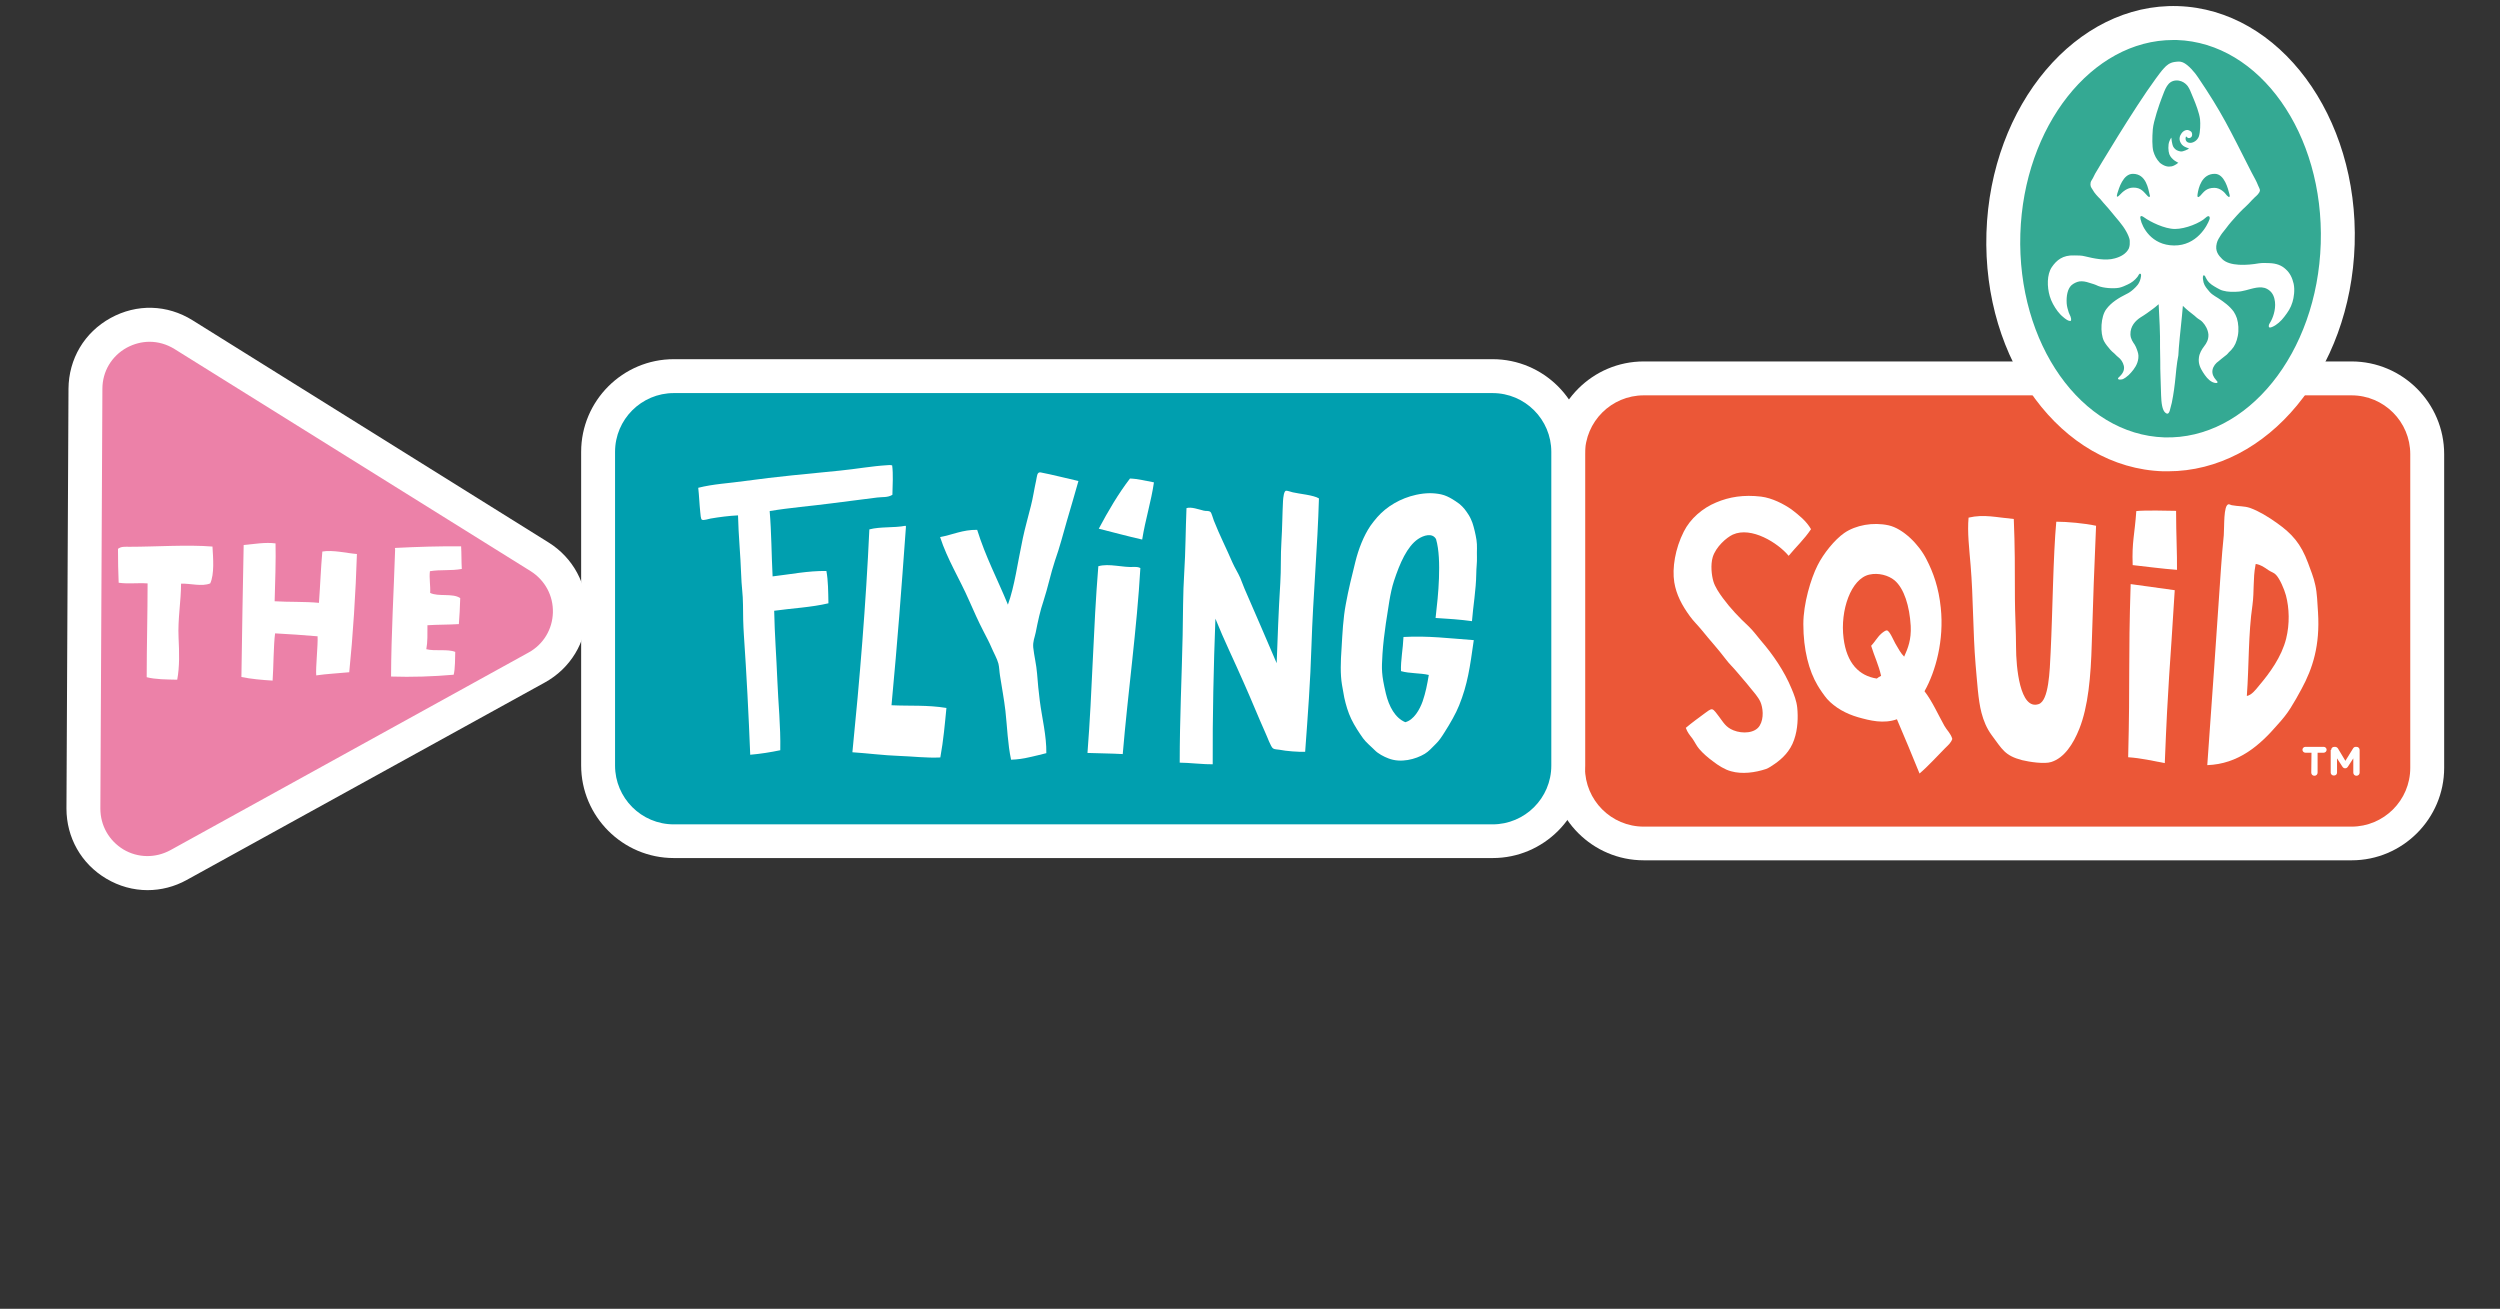
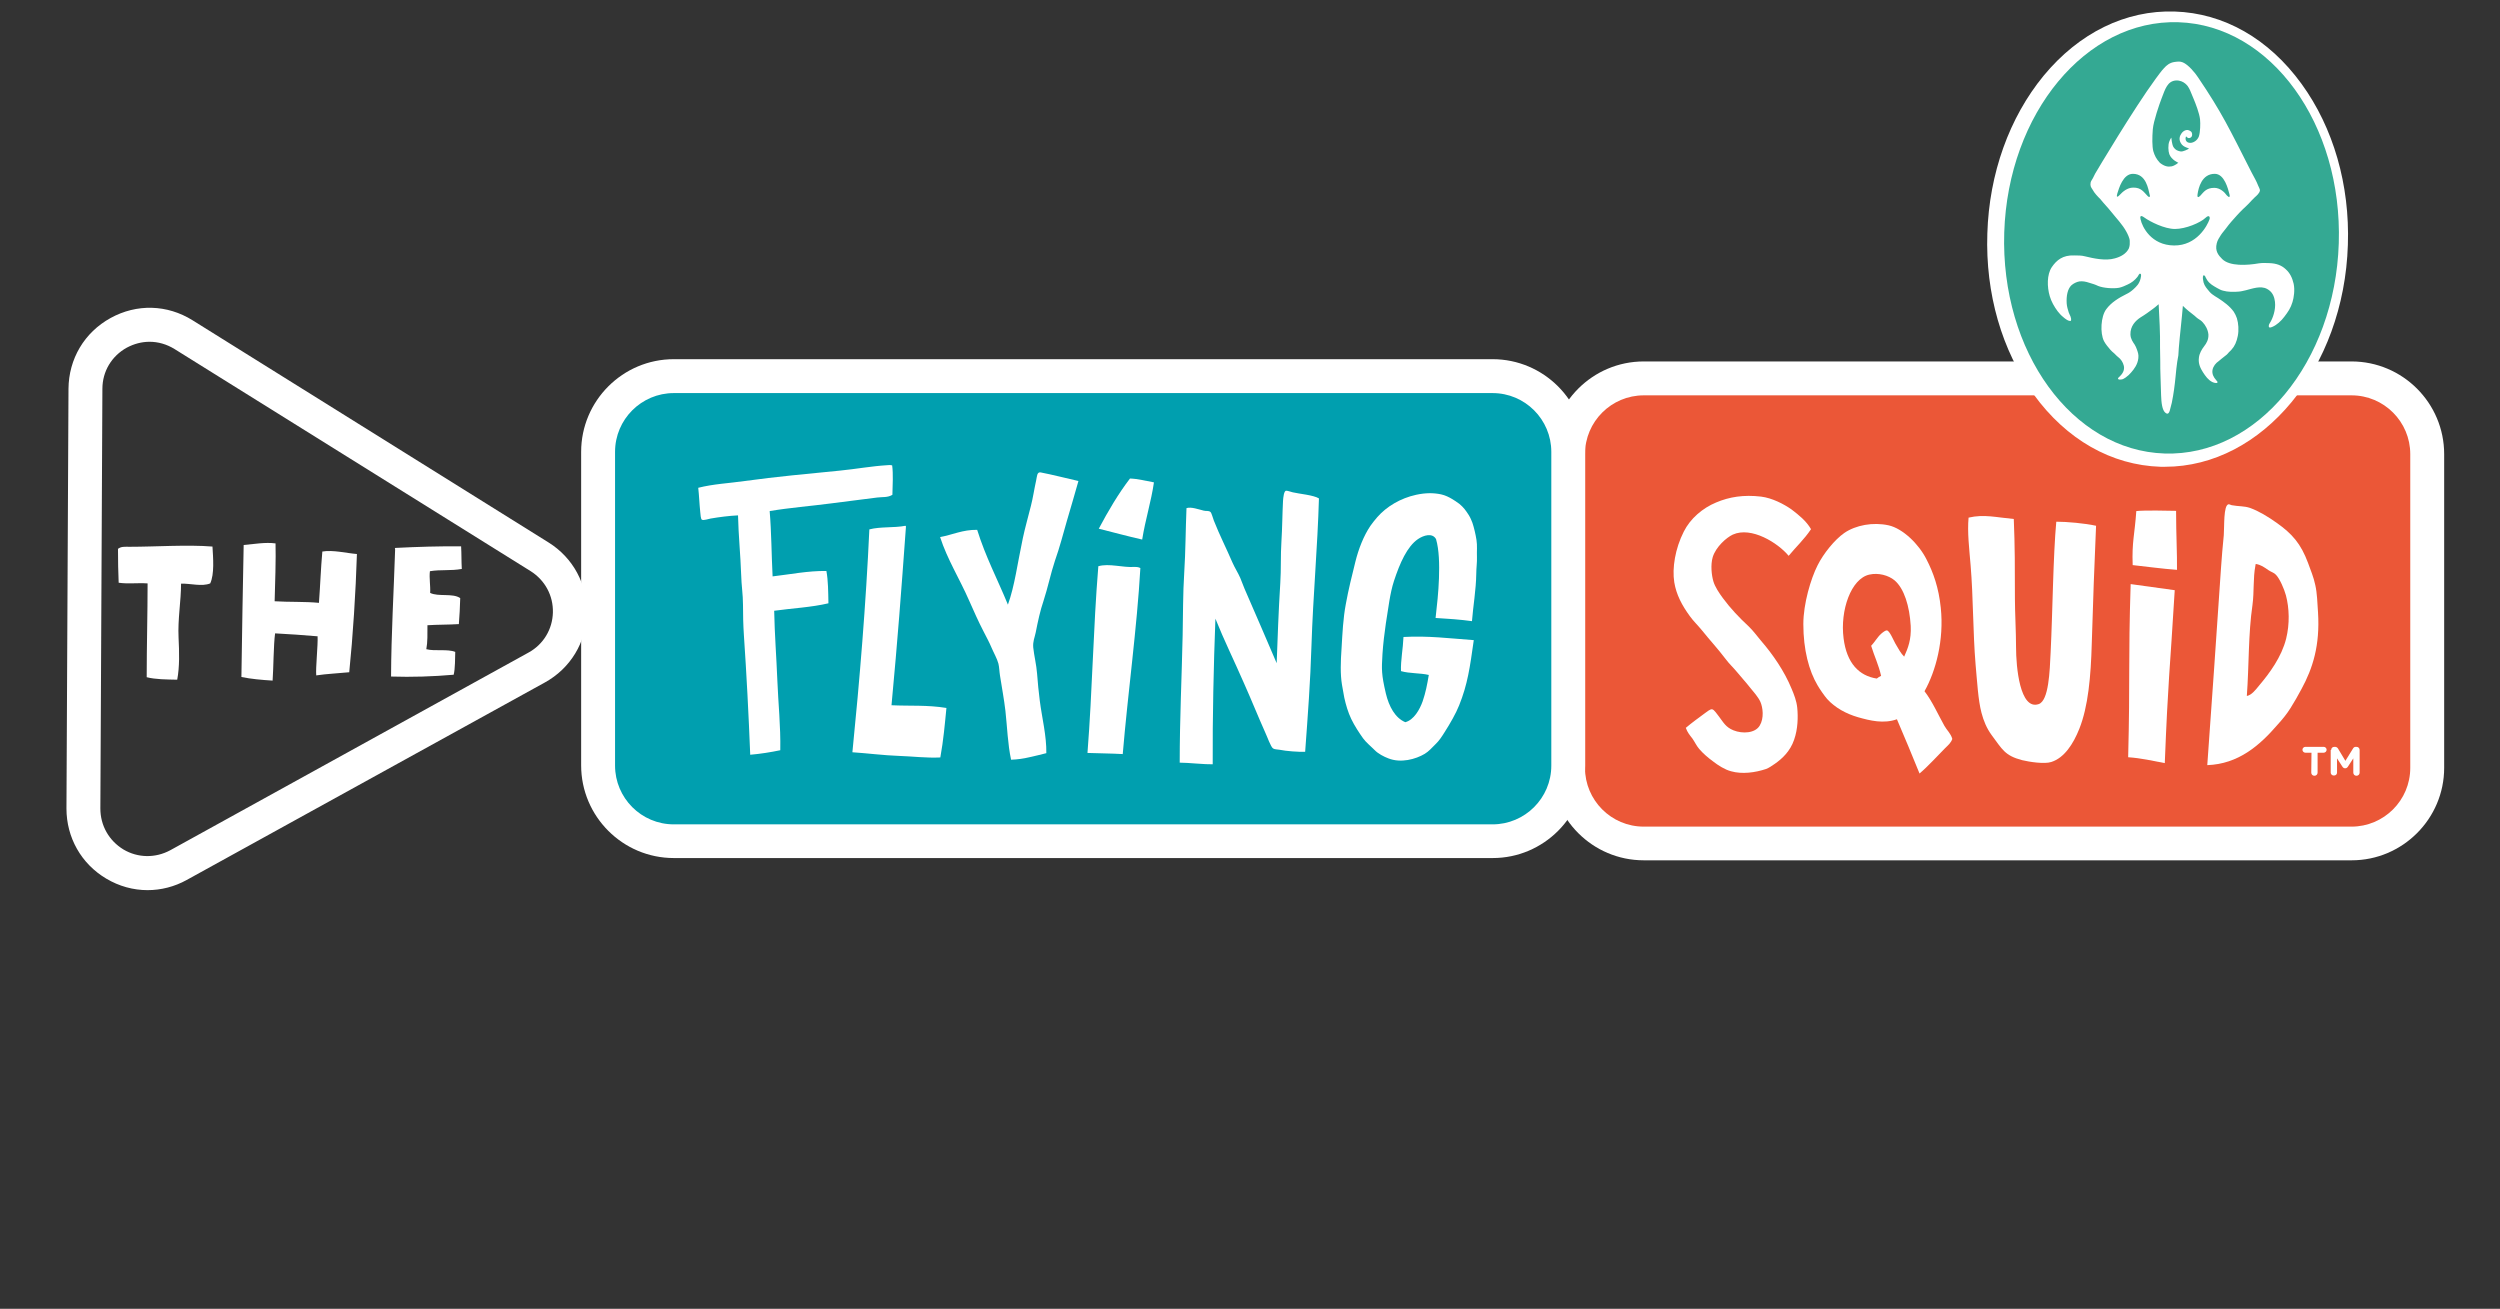
<svg xmlns="http://www.w3.org/2000/svg" enable-background="new 0 0 1106 579" viewBox="0 0 1106 579">
  <rect x="0" y="0" width="1106" height="579" fill="#333333" stroke="none" />
  <path d="m727.2 167.4h313.1c18.5 0 33.5 15 33.5 33.5v138.8c0 18.5-15 33.5-33.5 33.5h-313.1c-18.5 0-33.5-15-33.5-33.5v-138.8c.1-18.5 15.1-33.5 33.5-33.5z" fill="#eb5737" />
  <g fill="#fff">
    <path d="m1040.4 380.6h-313.2c-22.6 0-41-18.4-41-41v-138.7c0-22.6 18.4-41 41-41h313.1c22.6 0 41 18.4 41 41v138.8c0 22.5-18.4 40.9-40.9 40.9zm-313.2-205.7c-14.3 0-26 11.6-26 26v138.8c0 14.3 11.6 26 26 26h313.1c14.3 0 26-11.6 26-26v-138.8c0-14.3-11.6-26-26-26z" />
    <path d="m801.2 234.1c-3 4.5-6.6 7.8-9.9 11.8-4.7-5.7-16.5-13.1-24.7-9.4-2.8 1.3-7.5 5.4-8.9 10-1 3.4-.5 8 .3 10.7.7 2.4 2.5 5.1 4.2 7.4 3.4 4.6 7.2 8.6 11.4 12.5 2.1 2 3.7 4.3 5.5 6.4 5.2 6 10.3 13.4 13.5 21.2 1.1 2.6 2.2 5.4 2.5 8.4.4 4 .3 9.4-1.4 14.2-1.7 5-5.2 8.3-8.5 10.6-1.3.9-2.6 1.8-3.9 2.3-4.8 1.6-10.6 2.4-15.5 1-2.7-.7-5.7-2.6-8-4.4-2.2-1.6-4.5-3.6-6.1-5.5-1.2-1.4-2-3.2-3-4.6-1.1-1.4-2.2-2.7-2.9-4.7 2.7-2.3 5.5-4.3 8.6-6.6.9-.6 2.2-1.8 3.1-1.6s2 2 2.9 3.1c2 2.6 3 4.8 6.5 6.2 4 1.6 9.6 1.3 11.6-2.1 2-3.3 1.4-8 .3-10.5-1-2.2-3-4.4-4.8-6.6-1.7-2.2-3.7-4.3-5.3-6.3-1.7-2.1-3.8-4-5.4-6.2-3.4-4.5-6.8-8.1-10.4-12.6-1.8-2.2-3.8-4.1-5.3-6.2-3.5-4.8-6-9.5-6.9-15-1-6.3.4-14.9 4.2-22.4 2.9-5.8 8.3-10.4 14.3-12.9 5.9-2.5 12.2-3.5 19.9-2.6 4.9.6 10.1 3.3 13.5 5.7 3.4 2.6 6.5 5.1 8.6 8.7z" />
    <path d="m890.9 229.6c.5 12.1.5 21.7.5 35.2 0 6.1.5 14.7.5 21.5 0 8.8 1.7 28 10 25.2 4.5-1.5 4.9-14.5 5.3-22.9.9-18.3 1.1-42.6 2.5-57.8 4.7 0 12.6.7 17.6 1.8-.7 16-1.4 34.7-1.9 52-.4 14.8-1.6 28-5.5 37.8-2.7 6.8-6.7 12.9-12.4 14.7-3 1-9.6 0-12.9-.8-7.7-2-8.8-4.8-13.5-11.1-2.2-3-3.6-6.4-4.5-9.9-1.5-5.7-1.9-13.8-2.6-21.3-1.2-14.5-1-29.6-2.2-43.9-.6-7.4-1.5-14.6-.9-21.1 6.9-1.6 12.2-.1 20 .6z" />
    <path d="m976.5 338.5c2-28.2 4.1-57.4 6.1-87.6.3-4.7.7-8.8 1.2-14.1.3-3.8-.2-13.3 2.1-13.7.3-.1.9.3 1.4.4 3.2.6 5.4.3 8.1 1.2 3.9 1.4 8 3.9 11.8 6.6 6.9 4.9 10.7 9.2 13.9 17.8 1.1 3.1 2.5 6.3 3.2 9.8.8 3.5.9 7.7 1.2 12.1.9 14.5-2.3 24.6-7.3 33.8-1.6 3-3.2 5.8-4.9 8.5s-3.6 5-5.7 7.3c-8 9.3-17.4 17.4-31.1 17.9zm21.3-88.3c-1.1 5.6-.5 11.5-1.3 17.4-1.9 13-1.5 26.7-2.5 40.3 2.1-.4 3.8-2.6 5.5-4.7 4.5-5.3 9.9-12.6 11.9-20.7 1.6-6.5 1.4-13.4-.1-19.1-.8-2.9-2.7-7.3-4.4-9.1-.9-1-2.1-1.2-3.4-2.1-1.9-1.3-3.2-2.3-5.5-2.7-.2.2-.2.4-.2.7z" />
    <path d="m851.4 305.8c3.4 4.4 5.9 10.1 8.8 15.3 1.1 2 2.8 3.3 3.5 5.8-.6 1.8-2 2.9-3.2 4.1-3.6 3.6-7.4 7.9-11.3 11.2-3.3-8.1-6.6-16.1-10-24-5.9 2.1-11.9.6-17.2-.9-5.2-1.5-10.2-4.2-13.7-8.1-1.2-1.4-3.1-4.1-4.2-6-3.8-6.4-6.3-15.7-6.3-27.1 0-9 3.3-20.1 6.3-26 2.6-5.2 7.5-11.3 11.8-14.3 5.1-3.5 12.7-4.9 19.6-3.4 6.3 1.4 13.4 8.3 16.8 15.1 3 5.8 5.4 12.5 6.3 21.4 1.5 14.3-2.2 28-7.2 36.9zm-6.1-28.9c-.5-8.7-2.9-16.6-7.2-20.2-2.7-2.2-7.1-3.4-11.1-2.5-8.1 1.8-13 15.8-11.4 28.2 1.4 11.1 6.9 16.6 14.7 17.8.6-.5 1.2-.9 1.9-1.2-1.1-4.9-3-8.7-4.4-13.3 1.3-1.3 2.9-4 4.4-5.3.7-.6 1.9-1.6 2.6-1.5 1.2.2 2.9 4.4 3.7 5.8 1.4 2.4 2.4 4.3 3.9 5.8 1.7-3.8 3.2-7.5 2.9-13.6z" />
    <path d="m1022.6 333h-2.7c-.7 0-1.3-.6-1.3-1.3s.6-1.3 1.3-1.3h8.1c.7 0 1.3.6 1.3 1.3s-.6 1.3-1.3 1.3h-2.7v8.8c0 .8-.6 1.4-1.4 1.4s-1.4-.6-1.4-1.4z" />
    <path d="m1031.3 331.8c0-.8.6-1.4 1.4-1.4h.3c.6 0 1 .3 1.3.7l3.3 5.5 3.4-5.5c.3-.5.7-.7 1.2-.7h.3c.8 0 1.4.6 1.4 1.4v10c0 .8-.6 1.4-1.4 1.4s-1.4-.6-1.4-1.4v-6.3l-2.4 3.7c-.3.4-.6.7-1.2.7s-.9-.3-1.2-.7l-2.4-3.7v6.3c0 .8-.6 1.3-1.4 1.3s-1.4-.6-1.4-1.3v-10z" />
    <path d="m962.1 261.1c-2.2 36.7-2.9 38.7-4.4 76.5-5.3-1-10.4-2.2-16.2-2.6.9-35.7 0-41.8 1.1-76.6" />
    <path d="m962.7 226c0 10.5.5 19.1.4 26.1-6.8-.5-13.1-1.4-19.6-2.1-.4-10.3.9-13.6 1.6-23.9 3.3-.4 14.1-.2 17.6-.1z" />
  </g>
  <path d="m298.1 166.4h362.2c18.5 0 33.5 15 33.5 33.5v138.8c0 18.5-15 33.5-33.5 33.5h-362.2c-18.5 0-33.5-15-33.5-33.5v-138.8c.1-18.5 15-33.5 33.5-33.5z" fill="#009faf" />
  <path d="m660.4 379.6h-362.3c-22.6 0-41-18.4-41-41v-138.7c0-22.6 18.4-41 41-41h362.2c22.6 0 41 18.4 41 41v138.8c0 22.5-18.4 40.9-40.9 40.9zm-362.3-205.7c-14.3 0-26 11.6-26 26v138.8c0 14.3 11.6 26 26 26h362.2c14.3 0 26-11.6 26-26v-138.8c0-14.3-11.6-26-26-26z" fill="#fff" />
  <path d="m583.5 220.5c-.6 21.4-2.6 43.1-3.3 65-.5 16.3-1.6 30.7-2.8 47.1-3 .1-8.4-.3-11.3-.9-1-.2-2.2-.1-2.9-.6-1-.6-2.7-5.5-3.4-6.9-3.3-7.4-6.1-14.4-9.4-21.8-4.4-10.1-8.9-19.2-12.7-28.7-.8 20.9-1.3 43.7-1.2 64.4-4.3.1-10.6-.7-14.6-.7 0-19.3.9-37.6 1.3-56.3.2-9.2.1-18.4.7-27.7.6-9.4.6-18.9 1-28.6 2-.7 5.5.6 7.6 1.1 1 .3 2.2-.1 3 .6.5.4 1 2.5 1.5 3.8 2.6 6.6 5.5 12.2 8.2 18.5 1.1 2.5 2.5 4.6 3.5 6.9.7 1.6 1.2 3.2 1.9 4.8 4.6 10.7 9.7 22.2 14.2 32.9.4-10.6.8-22.7 1.6-35.5.4-6 .1-12.3.5-18.3.4-6.3.4-12.3.7-17.9.1-1.6.4-4.6 1.4-4.6.9 0 1.9.5 2.9.7 2.9.7 9.2 1.2 11.6 2.7z" fill="#fff" />
  <path d="m651.2 274.8c-5.1-.7-10.6-1.1-16.1-1.4.6-5.3 1.3-11.5 1.5-17.6s.1-12.5-1.3-17.3c-1.6-2.9-5.5-1.7-8 0-4.8 3.3-8 10.6-10.6 18.5-1.8 5.5-2.5 12.1-3.6 18.8-.6 4.2-1.2 8.9-1.5 13.6-.4 6.8-.5 8.8 1.5 17.4 1.4 5.8 4.1 10.8 8.6 12.7 3.8-1 6.4-5.6 7.7-9.3 1.3-3.8 2-7.4 2.7-11.6-3.7-.9-8.6-.6-12.3-1.7-.2-4.5.9-10 1.1-15.1 11-.6 20.1.6 31.1 1.4-1.7 12-2.7 19.5-6.5 28.9-1.4 3.5-3.9 7.9-6.4 11.8-1.2 1.9-2.4 3.8-4 5.3-1.5 1.5-3.1 3.3-4.8 4.3-4 2.4-10.6 4.2-16.1 2-1.9-.7-4.6-2.1-6.1-3.7-1.7-1.7-3.9-3.5-5.1-5.2-1.7-2.4-3.7-5.4-5.2-8.5-1.4-2.9-2.4-6.3-3.1-9.5-.3-1.6-.7-3.9-1-5.6-.8-4.7-.6-10.4-.2-16.1.4-6.8.7-13.4 1.9-19.7 1.1-6.1 2.7-12.6 4.2-18.6 1.4-5.7 3.7-11.6 6.7-16 .9-1.3 1.9-2.5 3-3.8 4.1-4.7 10.3-8.4 17.2-9.9 4.2-.9 7.6-.9 11-.2 1.9.4 3.6 1.3 4.8 2 .6.3 2.5 1.6 3.3 2.2 2 1.7 2.7 2.7 4.2 5 .8 1.3 1.2 2.4 1.6 3.4.7 2.1 1.4 5 1.8 7.6.4 2.5.1 5 .2 7.5.1 2.4-.3 4.9-.3 7.5-.1 7.1-1.4 14.4-1.9 20.9z" fill="#fff" />
  <path d="m477.1 212.8c-1.6 5.8-3.4 11.7-5.1 17.6s-3.2 11.8-5.3 17.7c-1.9 5.7-3.1 11.8-5.1 17.9-1.4 4.1-2.4 8.7-3.4 13.8-.5 2.4-1.3 3.9-1.1 6.6.4 3.8 1.4 7.6 1.7 11.6s.7 8.1 1.2 12c1 7.8 3 15.4 2.9 23.2-2.5.7-5 1.2-7.5 1.8s-5.2 1-8.1 1.1c-1.5-7-1.7-14.4-2.5-21.6-.6-5.2-1.6-10.4-2.4-15.6-.3-1.8-.3-3.7-.7-5.3-.6-2.3-2.1-4.8-3.1-7.2s-2.3-4.7-3.4-6.9c-2.4-4.6-4.5-9.4-6.5-13.9-4.2-9.6-9.6-18.1-12.8-28 5.5-1 10-3.3 16.4-3.2 3.7 11.9 9.1 22.1 13.6 33.1 3-8.3 4.2-18.1 6.6-29.4.9-4.3 2.4-9.6 3.6-14.4.9-3.5 1.4-7.1 2.3-11.2.4-1.7.3-3.8 2-3.5 5.2 1 11.4 2.6 16.7 3.8z" fill="#fff" />
  <path d="m394.7 205.9c.5 3.9.2 8.5.1 13-2.1 1.3-4.4.9-6.7 1.2-6.8.8-13.6 1.8-20.4 2.6-9.1 1.2-18.3 1.9-27.2 3.4.8 9.3.8 19.3 1.3 28.9 7.8-.9 15.6-2.5 23.8-2.4.8 4.3.8 9.3.9 14.3-7.6 1.8-16.1 2.2-24 3.3.2 10.5 1 20.6 1.4 30.8s1.5 20.2 1.3 30.9c-4.3.9-8.7 1.6-13.3 2-.7-17.7-1.6-35.3-2.8-52.9-.3-4.5-.4-9-.4-13.5 0-4.4-.7-8.7-.8-13.1-.3-8.8-1.2-17.5-1.4-26.4-4 .2-8 .7-12.1 1.4-.8.1-3.2 1-3.9.5-.5-.3-.6-2.4-.7-3.3-.4-3.7-.5-7.3-.9-10.8 6.7-1.7 13.6-2 20.6-3 13.7-1.9 27.9-3.2 42.1-4.6 7.1-.7 14.1-2 21-2.4.4-.1 1.5-.1 2.1.1z" fill="#fff" />
  <path d="m510.5 213.4c-1.2 8.4-3.8 16.5-5.2 25.3-6.6-1.5-12.8-3.2-19.2-4.8 4.2-7.9 8.6-15.4 13.8-22.2 3.5.1 7.2 1.1 10.6 1.7z" fill="#fff" />
  <path d="m400.6 232.6c.1.1.1.2.2.3-2.2 30.3-3.6 49.1-6.4 79.1 8.1.4 15.8-.2 24.3 1.2-.7 7.1-1.3 14.2-2.7 21.9-6.1.3-12.4-.5-18.5-.7-6.2-.2-14.2-1.2-20.4-1.6 3.2-31.9 6-65.7 7.5-98.6 5-1.3 10.9-.6 16-1.6z" fill="#fff" />
  <path d="m504.5 251.3c-1.5 26.4-5.5 55.1-7.8 82.3-5.3-.3-10.4-.3-15.6-.5 2.2-28.1 2.5-54.4 4.8-82.6 4.8-1.4 10.8.7 16.1.3.5 0 1.6 0 2.5.5z" fill="#fff" />
-   <path d="m37.8 172-.9 185.7c-.1 21.7 23.1 35.5 42.1 25l158.4-87.4c19-10.5 19.7-37.5 1.3-49l-157.5-98.3c-18.9-11.7-43.3 1.8-43.4 24z" fill="#ec81a8" />
  <path d="m65.3 393.8c-6.3 0-12.6-1.7-18.3-5.1-11.1-6.6-17.6-18.2-17.6-31l.9-185.7c.1-13.2 7-24.9 18.6-31.3s25.1-6 36.3 1l157.5 98.3c10.9 6.8 17.2 18.6 16.9 31.4-.3 12.9-7.3 24.3-18.5 30.5l-158.5 87.4c-5.4 3-11.4 4.5-17.3 4.5zm.9-242.6c-3.5 0-6.9.9-10.1 2.6-6.7 3.7-10.8 10.5-10.8 18.2l-.9 185.7c0 7.5 3.8 14.2 10.2 18.1 6.4 3.8 14.2 3.9 20.8.3l158.4-87.4c6.6-3.6 10.6-10.3 10.8-17.7.2-7.5-3.5-14.3-9.8-18.3l-157.6-98.3c-3.4-2.1-7.2-3.2-11-3.2z" fill="#fff" />
  <path d="m94 241.8c.3 5.1.9 12.2-1 16.3-3.7 1.5-8.6 0-12.9.1 0 7.8-1.5 15.7-1.1 23.9.3 6.4.5 12.8-.6 18.6-4.7-.1-9.6-.1-13.5-1.1 0-13.7.4-28.2.4-41.5-4.4-.3-8.8.3-12.8-.3-.2-4.7-.3-9.6-.3-15 1.5-1.1 2.9-.9 5.2-.9 11.1 0 25.6-1 36.6-.1z" fill="#fff" />
  <path d="m157.9 245.1c-.5 16.6-1.8 36.8-3.4 52.3-4.9.5-10 .7-14.6 1.4-.3-3.4.8-13.3.6-17.3-6.2-.5-12.5-1-18.8-1.3-.7 5.1-.7 15.5-1.1 20.9-4.8-.3-9.5-.7-13.8-1.6.2-16.4.7-42.8 1-58.4 4.7-.4 9.5-1.3 14.1-.7.2 6.2-.2 19.1-.4 25.6 6.3.4 13.4.1 19.6.7.6-8.1.8-14.8 1.5-22.7 4.7-.8 10.5.7 15.3 1.1z" fill="#fff" />
  <path d="m174.9 242.4c9.9-.5 19.7-.8 29.1-.7.2 3.4.1 6.6.3 10-5 .9-9.3.2-14.1 1-.4 2.8.3 6.6.1 9.6 3.6 1.8 10 0 13.3 2.3-.1 3.9-.3 7.8-.6 11.5-4.8.3-9.2.2-13.9.5 0 3.7.1 7.5-.5 10.6 3.8 1 9.3-.2 12.8 1.2-.1 2.6 0 7.4-.7 10.1-9.1.8-18.6 1.1-27.7.8.1-19.2 1.2-37.5 1.8-56.2-.1-.3-.2-.6.1-.7z" fill="#fff" />
  <ellipse cx="958.9" cy="105.8" fill="#34a993" rx="93.2" ry="72.3" transform="matrix(.031 -1 1 .031 823.326 1061.013)" />
  <path d="m957.8 206.5c-.7 0-1.3 0-2 0-21.7-.7-41.6-12-56.1-32-14.1-19.4-21.4-44.7-20.5-71.2.8-26.5 9.7-51.3 24.9-69.8 15.7-19 36.3-29.1 58-28.4s41.6 12 56.1 32c14.1 19.4 21.4 44.7 20.5 71.2-1.7 54.7-37.8 98.2-80.9 98.2zm2.3-186.4c-16.4 0-32.1 8.1-44.4 23-13.1 15.9-20.8 37.5-21.5 60.7s5.6 45.2 17.7 61.9c11.7 16.1 27.5 25.3 44.4 25.8h1.5c35 0 64.4-37.1 65.9-83.7.7-23.2-5.6-45.2-17.7-61.9-11.7-16.1-27.5-25.3-44.4-25.8-.5 0-1 0-1.5 0z" fill="#fff" />
  <path d="m1009.7 126.7c-.5-2.4-1.5-4.3-3.2-5.9s-3.8-2.3-6.7-2.4c-1.4-.1-2.9-.1-4.2.1-4.7.8-11.8 1.3-14.8-1.7-1.5-1.4-3-3.2-2.2-6.4.3-1.2 1-2.2 1.7-3.3.6-1 1.5-1.8 2.1-2.7 1.5-2 2.9-3.5 4.4-5.3.7-.8 1.5-1.6 2.4-2.4.8-.8 1.6-1.6 2.4-2.4.8-.7 1.5-1.6 2.3-2.5.7-.7 2-1.7 2.1-2.8 0-.4-.4-1.3-.7-1.9-.9-2.1-1-2.1-1.7-3.5-.3-.6-.5-.7-1-1.8l-11.1-3.4-.9 1.9c-.6 1.1-2.8 3-3.6 3.6-1.6 1.1-4.9 1.3-6.9 1-8.7-1-6.5-12.8-6.5-12.8l-21.9-9.9c-.9 1.1-1.7 2.7-2 3.1-.5.7-1.4 2.4-1.6 2.6-.6.7-1.8 2.8-2.6 3.8-.6.7-.9 1.6-2.3 3.8-.7 1.1-1.3 2.2-1.9 3.4-.6 1-1.3 2.2-2 3.3-.3.5-.5 1.2-.9 1.8-.3.6-.8 1.3-.9 1.8-.3 1.4.2 2 .7 2.9.9 1.5 2.1 2.8 3.2 3.9.8.8 1.4 1.8 2.2 2.6s1.5 1.7 2.2 2.6c2.1 2.7 4.5 5 6.2 8.1.5.8 1.1 2.6 1.1 3.6 0 1.1-.4 1.9-.5 3-1.1 2.2-2.8 3.4-5.2 4.1-3.7 1.1-8.7 0-12.1-.8-1.3-.3-2.9-.3-4.3-.4-4.6-.2-7.1 1.9-9 4.8-2 3-2 8-.8 11.7.7 2.2 1.8 4.3 3.2 6.1.6.9 1.3 1.7 2.2 2.4.7.6 2.2 1.9 3.1 1.5.3-1.4-.6-2.3-1-3.4s-.8-2.3-.9-3.6c-.2-3 .4-5.8 1.9-7.3.8-.8 2.1-1.4 3.2-1.5 1.4-.2 2.6.1 4.1.5 1.3.4 2.4.8 3.6 1.3 2 .9 6 1.2 8.5.7 1.3-.3 2.4-.8 3.4-1.3 1.6-.8 3-1.7 4-3.1.4-.6.6-1.4 1.2-1.3.5.2.2 1.5.1 1.9-.5 2.2-1.5 3.1-2.9 4.4-.9.8-1.8 1.5-2.8 1.9-3.1 1.5-6.1 3.4-8.2 6.1-2.2 2.9-2.6 9.6-.9 12.9.7 1.4 1.6 2.4 2.6 3.5.4.5 1 1 1.5 1.5s1 1.1 1.6 1.5c1.2.9 2 2.1 2.4 3.7.4 1.9-.7 3.2-1.5 4.1-.3.3-.9.7-.8 1.1s.9.3 1.7.2c.4-.1 1-.5 1.4-.7.9-.6 1.6-1.3 2.2-2 1.3-1.4 2.6-3.3 2.9-5.8.2-1.5-.2-2.4-.5-3.4-.2-.7-.6-1.5-.9-2-.7-1.1-1.7-2.3-1.7-4.1-.1-3.4 2-5.6 4.1-7 .9-.6 1.8-1.1 2.6-1.7 1.5-1.1 3-2.1 4.3-3.3.1-.1.2-.3.4-.2.3 5.7.6 11.4.5 17.3 0 1.9.1 3.8.1 5.7s0 3.9.1 5.8.1 3.9.1 5.8c.1 2.6.1 5.9 1 8 .3.6.9 1.5 1.7 1.4.6-.1.9-1.1 1.1-1.9.2-.9.5-1.7.6-2.5.7-3.6 1.2-7.1 1.6-10.9.2-1.9.4-3.8.6-5.6.1-.9.3-1.8.4-2.7.1-1 .1-1.9.2-2.9.5-5.7 1.2-11.4 1.7-17.1 1.6 1.6 3.1 2.7 4.7 4.1.4.3.8.8 1.3 1.1.7.5 1.4.9 2 1.6 1.1 1.2 2.1 2.9 2.3 4.9.1 2-.7 3.5-1.7 4.8-.9 1.2-1.9 2.9-2.1 4.6-.3 2.6.7 4.5 1.7 5.9 1 1.6 2.1 3.1 3.8 4 .3.2 1.8.7 2.1.2.2-.4-.4-.7-.7-1.1-.8-.9-1.7-2.3-1.4-4 .3-1.6 1.4-2.8 2.4-3.6.4-.3.7-.6 1.1-.9.7-.6 1.5-1.1 2.2-1.7.3-.3.6-.7.9-1s.7-.7 1-1c1.3-1.4 2.1-3.2 2.5-5.6.4-2.3.3-5-.4-7.1-.3-1-.7-1.8-1.3-2.6-1.7-2.3-4-4-6.4-5.5-.9-.6-1.6-1-2.4-1.6-.6-.5-1.3-1.3-1.9-2-.9-1.1-1.7-2.2-1.9-4-.1-.6-.1-1.5.3-1.6s.7.6.9.9c.3.5.5.8.7 1.1 1.1 1.5 2.4 2.1 3.9 3.1.8.5 1.7.9 2.5 1.1 1.8.6 4.4.5 6.4.3 1.1-.1 1.9-.3 2.9-.5 2.5-.6 6-1.9 8.5-.6 1.6.9 2.5 2.1 3 4 .8 3.2-.3 6.8-1.4 9-.4.8-1.2 1.5-.8 2.6.6.1 1 0 1.4-.1 1.7-.8 3.5-2.4 4.9-4.2 1.4-1.9 2.6-3.5 3.3-5.9.5-2.3 1-5.3.4-7.9zm-62.7-47.9c-1 .5-1.6 1.4-2.2 2.1-.3.3-.9 1.6-1.9 1.6-.6 0-1.1-.4-1.2-1.1 0-.4.7-3.9 1-4.5 1.2-2.4 3.3-4.9 6.3-5.4 1.5-.3 2.6.3 3.8 1.8 1 1.2 1 2.2 1.4 4.1.1.5.4 5.1-1.1 5.5-1.1.3-1.2-.5-1.9-1.5-.3-.5-.5-1-.8-1.5-.3-.4-.8-1-1.4-1.2-.8-.4-1.5-.2-2 .1zm29.1 14.1c-.5 1.3-1 3.1-1.5 4.3-.7 1.9-2.8 4.5-3.5 5.5-.5.7-2 2-2.7 2.6-.7.5-3 1.8-6.9 1.6-3.3-.2-5.7-1.4-7.4-2.8-1.2-1-2.9-4.1-3.8-5.6-.8-1.9-1.9-4.5-2.4-6.1-.2-.6-.4-1.6-.5-1.9-.1-.4-.1-1.1.7-1.3.5-.3 1.7.7 2.2 1.3.5.7.9 1.3 1.3 1.8 1.6 1.8 3.1 3 4.7 3.8 1.4.7 3.4 1.6 6.4 1.8.8.1 3.2-.2 4-.4 1-.3 2.1-.9 2.8-1.4 2.2-1.5 3.6-3.3 5.4-5.4.2-.3.7-.6 1.3-.4.7.2.3 1.7-.1 2.6z" fill="#fff" />
  <path d="m988.5 73.3c-.6-1.2-.5-.8-1.2-2-.6-1-1.5-2.5-2.1-3.6-.7-1.1-1.3-2.2-2-3.3-.7-1-1.1-1.7-1.7-2.8-1.3-2.1-2.8-4.2-4.1-6.4-.7-1.1-1.3-2.2-2-3.2s-1.4-2.1-2.1-3.2-1.5-2-2.3-3-1.4-2.1-2.2-3.1c-1.1-1.4-2.4-2.8-3.6-4.3-.5-.6-1.3-1.5-2-1.2-.9.4-1.9 1.4-2.8 2.4-.9.9-1.8 1.9-2.5 2.7-.8.9-1.4 1.6-2.3 2.5-.8.9-1.4 1.7-2.1 2.6-1.6 2-2.4 2.8-3.9 4.8-.4.5-1.1 1.6-1.5 2.1s-.6.9-1 1.4z" fill="#fff" />
  <ellipse cx="960.2" cy="105.7" fill="#34a993" rx="95.4" ry="74" transform="matrix(.032 -1 1 .032 824.25 1062.052)" />
-   <path d="m959.1 208.5c-.7 0-1.4 0-2.1 0-44.9-1.4-80-48.7-78.2-105.5 1.8-56.7 39.9-101.7 84.7-100.3 44.9 1.4 80 48.7 78.2 105.5-1.8 55.9-38.6 100.3-82.6 100.3zm2.3-190.8c-35.9 0-66.1 38.1-67.6 85.8-1.5 48.5 27 88.8 63.7 90 36.7 1.1 67.7-37.3 69.2-85.8s-27-88.8-63.7-90c-.5 0-1.1 0-1.6 0z" fill="#fff" />
  <path d="m1014.7 125.5c-.6-2.6-1.6-4.7-3.5-6.4-1.8-1.7-4.1-2.6-7.3-2.7-1.6-.1-3.2-.1-4.6.1-5.1.9-12.9 1.4-16.2-1.9-1.6-1.6-3.3-3.5-2.4-7 .3-1.3 1.1-2.5 1.8-3.6s1.6-2 2.3-3c1.6-2.2 3.2-3.9 4.8-5.7.8-.9 1.7-1.8 2.6-2.7.9-.8 1.8-1.7 2.7-2.6.8-.8 1.6-1.8 2.6-2.7.8-.7 2.2-1.9 2.3-3.1 0-.5-.5-1.4-.8-2.1-.9-2.3-1.5-3.1-3-6-9.9-19.5-13-26.2-23.6-41.9-1.3-2-4.3-5.6-6.7-6.6-1.3-.5-2-.4-3.6-.2-2.3.3-3.7 1.6-4.7 2.7-1 1-2.9 3.6-3.7 4.7-9.7 13.2-26.1 40.8-26.8 42-.3.5-.6 1.3-1 2s-.9 1.4-1 1.9c-.3 1.6.2 2.2.8 3.1.9 1.7 2.3 3.1 3.5 4.3.8.9 1.5 1.9 2.4 2.8.8.9 1.7 1.9 2.4 2.8 2.3 2.9 4.9 5.5 6.7 8.8.5.9 1.5 2.9 1.5 4.1s.1 1.9-.4 3.3c-1.2 2.4-3.6 3.7-6.2 4.4-4.1 1.2-9.5 0-13.2-.9-1.4-.4-3.2-.4-4.8-.4-5-.2-7.8 2.1-9.9 5.2-2.2 3.3-2.1 8.7-.9 12.8.7 2.4 2 4.7 3.5 6.7.7.9 1.5 1.8 2.5 2.6.8.7 2.4 2 3.4 1.6.3-1.5-.6-2.5-1-3.7s-.8-2.6-.9-4c-.2-3.3.4-6.4 2.1-8 .9-.8 2.3-1.5 3.5-1.7 1.5-.2 2.9.1 4.4.6 1.4.4 2.7.8 3.9 1.4 2.2.9 6.6 1.3 9.3.8 1.4-.3 2.6-.9 3.7-1.4 1.8-.8 3.2-1.9 4.4-3.4.5-.6.7-1.6 1.3-1.4s.2 1.6.1 2.1c-.6 2.4-1.7 3.4-3.2 4.8-1 .9-2 1.6-3.1 2.1-3.4 1.7-6.7 3.7-8.9 6.7-2.4 3.2-2.8 10.5-1 14.1.8 1.5 1.8 2.6 2.8 3.8.5.6 1.1 1.1 1.7 1.6s1.1 1.2 1.7 1.6c1.3 1 2.2 2.3 2.6 4 .4 2-.7 3.5-1.7 4.5-.3.3-1 .8-.9 1.2.2.4 1 .4 1.9.2.5-.1 1.1-.6 1.5-.8 1-.7 1.7-1.4 2.4-2.2 1.4-1.6 2.9-3.6 3.2-6.3.2-1.7-.2-2.6-.6-3.8-.3-.8-.6-1.6-1-2.2-.8-1.2-1.8-2.5-1.9-4.5-.1-3.7 2.2-6.1 4.5-7.6 1-.6 1.9-1.2 2.9-1.9 1.6-1.2 3.3-2.3 4.7-3.6.1-.1.2-.3.4-.2.3 6.2.7 12.5.6 19 0 2.1.1 4.2.1 6.2 0 2.1 0 4.2.1 6.4.1 2.1.1 4.3.2 6.4.1 2.9.1 6.5 1.1 8.7.3.7 1 1.6 1.8 1.6.7-.1 1-1.2 1.2-2.1s.5-1.9.7-2.7c.8-3.9 1.3-7.7 1.7-11.9.2-2.1.4-4.2.7-6.2.1-1 .4-1.9.5-2.9.1-1.1.1-2.1.2-3.2.5-6.2 1.3-12.5 1.8-18.7 1.7 1.7 3.4 3 5.2 4.4.5.4.9.9 1.4 1.2.8.5 1.6 1 2.2 1.7 1.2 1.3 2.3 3.2 2.5 5.4.1 2.2-.8 3.8-1.9 5.2-1 1.3-2.1 3.1-2.3 5-.4 2.8.8 4.9 1.8 6.5 1.1 1.7 2.3 3.4 4.1 4.3.4.2 2 .8 2.3.2.2-.4-.5-.8-.7-1.2-.9-1-1.8-2.5-1.5-4.3.3-1.7 1.5-3.1 2.7-3.9.4-.3.8-.7 1.2-1 .8-.7 1.6-1.2 2.4-1.9.4-.3.7-.8 1-1.1.4-.4.8-.7 1.1-1.1 1.4-1.5 2.3-3.5 2.8-6.1.5-2.5.3-5.5-.4-7.8-.4-1.1-.8-2-1.4-2.9-1.8-2.5-4.3-4.3-6.9-6-1-.6-1.8-1.1-2.6-1.7-.7-.5-1.5-1.4-2.1-2.2-1-1.2-1.8-2.4-2-4.4-.1-.7-.1-1.7.3-1.8s.8.6.9 1c.3.5.5.9.7 1.2 1.2 1.7 2.6 2.4 4.3 3.4.9.5 1.8 1 2.7 1.2 2 .6 4.8.6 7 .4 1.2-.1 2.1-.4 3.1-.6 2.8-.7 6.5-2.1 9.3-.6 1.7.9 2.8 2.3 3.3 4.4.9 3.6-.3 7.5-1.5 9.8-.4.8-1.3 1.7-.9 2.8.7.2 1 0 1.5-.2 1.9-.8 3.9-2.6 5.3-4.5 1.6-2.1 2.8-3.8 3.6-6.5.6-2 1.1-5.2.5-8.1zm-64.7-38.9c-1.5-1.5-2.7-3.7-6.3-3.6-2.6 0-4.7 1.9-5.8 3.1-1.5 1.6-1.6.9-1.2-.5.7-2.2 2.5-8.7 6.9-8.7 5.9 0 6.8 6.8 7.4 9.2.4 1.1-.2 1.4-1 .5zm2.6-19.8c-.5-2-.5-5.9-.2-9.6.3-3.6 2.9-11.1 3.9-13.7 1.6-4.2 2.6-7.6 6.3-7.9 3.6-.2 5.5 2.7 5.8 3.4.7 1.2 1 2.4 2 4.6.9 2.1 2.6 6.5 2.9 9.2.2 2 .1 5.6-.5 7.5-.7 1.9-2.4 2.8-3.6 2.9s-2-.5-2.2-1.2c-.3-.7.1-1.7.1-1.7s.2.3.8.7c.6.3 1.9-.1 1.9-1.4 0-1.4-.8-1.7-1.6-2s-2.2.1-3.1 1.4c-.8 1.1-1.3 2.6-.3 4.3 1.1 2.1 4.1 2.2 3.5 2.5-.3.2-2.5 1.4-3.6 1.2s-2.2-.5-3.2-2c-.7-1.3-.9-4.1-.9-4.1s-.4.4-.9 1.7c-.6 1.5-.5 4.2 0 5.6 1 2.6 4 3.8 4 3.8s-1.5 1.3-3 1.6c-1.6.3-3.1 0-5.1-1.5-1.7-1.8-2.4-3.3-3-5.3zm24.9 30.2c-1 2.9-5.7 11.7-15.7 11.6-10.1-.1-14.1-8.2-14.8-11.5-.3-1.2-.2-2.2 1.6-.9 2.6 1.9 9 5.1 13.6 5.1 4.7 0 11.2-2.7 13.6-5 1.5-1.4 2-.3 1.7.7zm2.1-13.9c-3.6 0-4.7 1.9-6.2 3.5-.6.6-1.5 1.2-1.2-.7.4-2.7 1.8-9 7.6-9 4.3 0 5.9 6.7 6.5 9 .4 1.5-.2 1.6-1.2.5-.9-1.3-2.9-3.3-5.5-3.3z" fill="#fff" />
</svg>